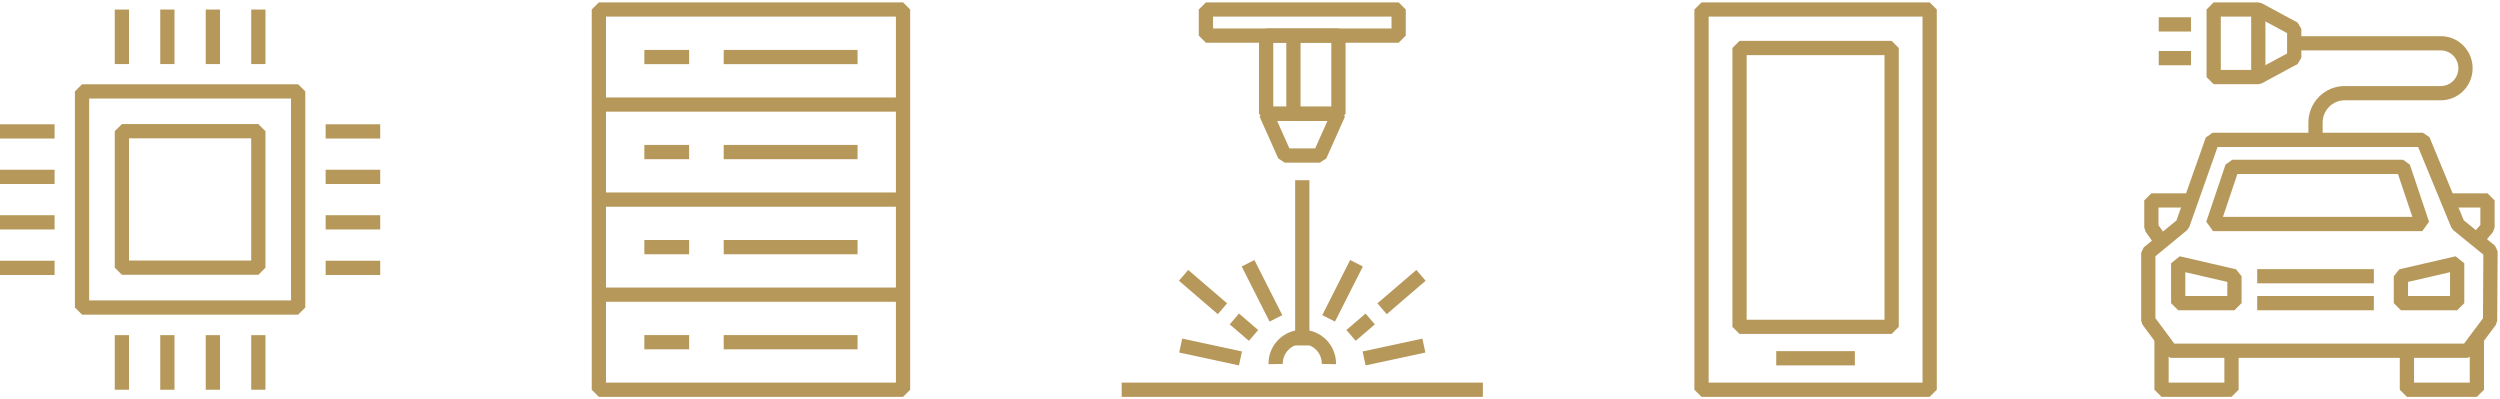
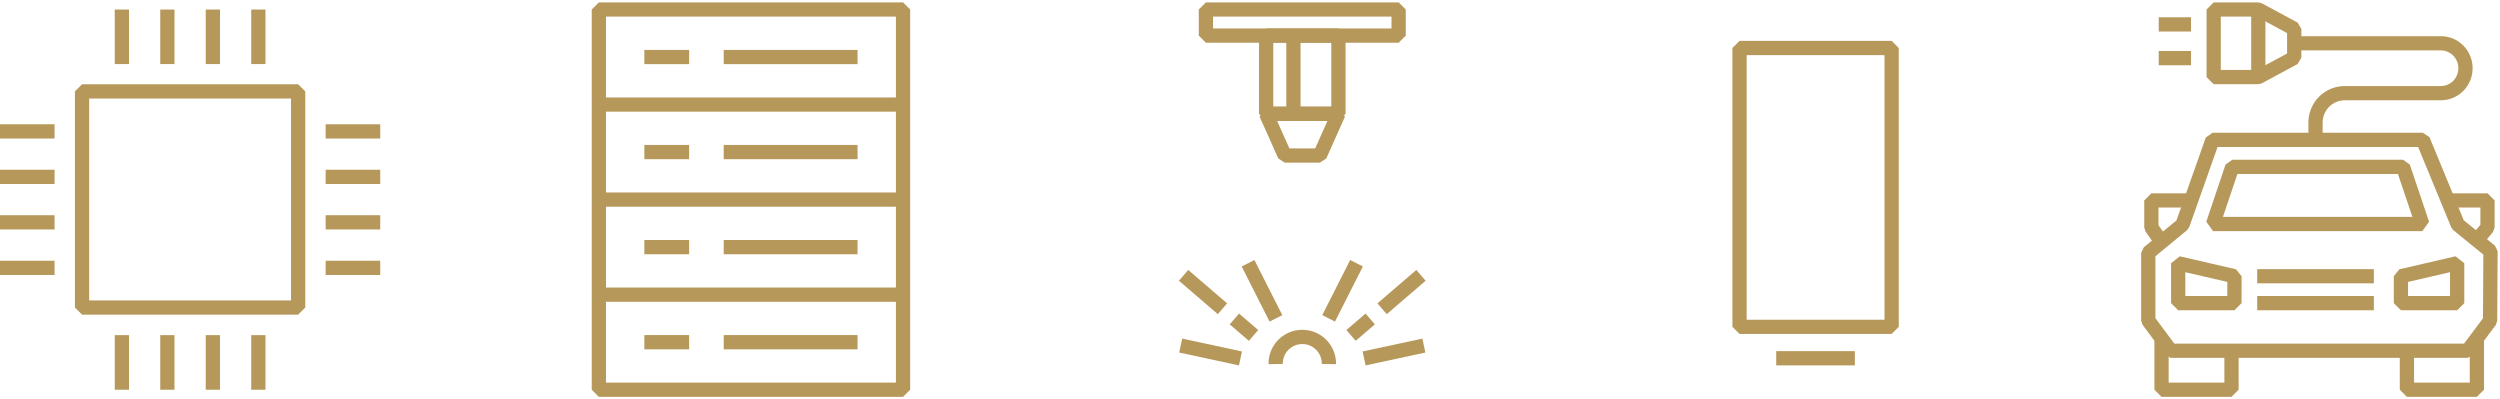
<svg xmlns="http://www.w3.org/2000/svg" width="263" height="42" viewBox="0 0 263 42" fill="none">
  <path d="M31.366 9.615H8.631V32.35H31.366V9.615Z" stroke="#B7985B" stroke-width="1.5" stroke-linejoin="bevel" />
-   <path d="M27.177 13.804H12.822V28.159H27.177V13.804Z" stroke="#B7985B" stroke-width="1.5" stroke-linejoin="bevel" />
  <path d="M27.178 6.742V1" stroke="#B7985B" stroke-width="1.5" stroke-linejoin="bevel" />
  <path d="M22.393 6.742V1" stroke="#B7985B" stroke-width="1.5" stroke-linejoin="bevel" />
  <path d="M17.607 6.742V1" stroke="#B7985B" stroke-width="1.5" stroke-linejoin="bevel" />
  <path d="M12.822 6.742V1" stroke="#B7985B" stroke-width="1.5" stroke-linejoin="bevel" />
  <path d="M27.178 41V35.258" stroke="#B7985B" stroke-width="1.5" stroke-linejoin="bevel" />
  <path d="M22.393 41V35.258" stroke="#B7985B" stroke-width="1.5" stroke-linejoin="bevel" />
  <path d="M17.607 41V35.258" stroke="#B7985B" stroke-width="1.5" stroke-linejoin="bevel" />
  <path d="M12.822 41V35.258" stroke="#B7985B" stroke-width="1.5" stroke-linejoin="bevel" />
  <path d="M34.258 28.177H39.999" stroke="#B7985B" stroke-width="1.5" stroke-linejoin="bevel" />
  <path d="M34.258 23.392H39.999" stroke="#B7985B" stroke-width="1.5" stroke-linejoin="bevel" />
  <path d="M34.258 18.607H39.999" stroke="#B7985B" stroke-width="1.5" stroke-linejoin="bevel" />
  <path d="M34.258 13.822H39.999" stroke="#B7985B" stroke-width="1.5" stroke-linejoin="bevel" />
  <path d="M0 28.177H5.742" stroke="#B7985B" stroke-width="1.5" stroke-linejoin="bevel" />
  <path d="M0 23.392H5.742" stroke="#B7985B" stroke-width="1.5" stroke-linejoin="bevel" />
  <path d="M0 18.607H5.742" stroke="#B7985B" stroke-width="1.5" stroke-linejoin="bevel" />
  <path d="M0 13.822H5.742" stroke="#B7985B" stroke-width="1.5" stroke-linejoin="bevel" />
  <path d="M63 41H95V1H63V41Z" stroke="#B7985B" stroke-width="1.5" stroke-linejoin="bevel" />
  <path d="M63 31H95" stroke="#B7985B" stroke-width="1.5" stroke-linejoin="bevel" />
  <path d="M63 21H95" stroke="#B7985B" stroke-width="1.5" stroke-linejoin="bevel" />
  <path d="M63 11H95" stroke="#B7985B" stroke-width="1.5" stroke-linejoin="bevel" />
  <path d="M76.135 36H90.215" stroke="#B7985B" stroke-width="1.5" stroke-linejoin="bevel" />
  <path d="M76.135 26H90.215" stroke="#B7985B" stroke-width="1.5" stroke-linejoin="bevel" />
  <path d="M76.135 16H90.215" stroke="#B7985B" stroke-width="1.5" stroke-linejoin="bevel" />
  <path d="M76.135 6H90.215" stroke="#B7985B" stroke-width="1.5" stroke-linejoin="bevel" />
  <path d="M72.496 36H67.785" stroke="#B7985B" stroke-width="1.5" stroke-linejoin="bevel" />
  <path d="M72.496 26H67.785" stroke="#B7985B" stroke-width="1.5" stroke-linejoin="bevel" />
  <path d="M72.496 16H67.785" stroke="#B7985B" stroke-width="1.5" stroke-linejoin="bevel" />
  <path d="M72.496 6H67.785" stroke="#B7985B" stroke-width="1.5" stroke-linejoin="bevel" />
  <path d="M147.137 1H126.861V3.747H147.137V1Z" stroke="#B7985B" stroke-width="1.5" stroke-linejoin="bevel" />
  <path d="M140.803 3.747H133.199V11.974H140.803V3.747Z" stroke="#B7985B" stroke-width="1.5" stroke-linejoin="bevel" />
  <path d="M136.068 3.747V11.974" stroke="#B7985B" stroke-width="1.5" stroke-linejoin="bevel" />
  <path d="M138.842 16.363H135.159L133.199 11.973H140.803L138.842 16.363Z" stroke="#B7985B" stroke-width="1.5" stroke-linejoin="bevel" />
-   <path d="M137 18.956V36.345" stroke="#B7985B" stroke-width="1.5" stroke-linejoin="bevel" />
  <path d="M134.198 38.299C134.191 37.927 134.258 37.557 134.395 37.211C134.533 36.864 134.738 36.549 134.999 36.283C135.26 36.017 135.571 35.806 135.915 35.662C136.258 35.517 136.627 35.443 137 35.443C137.372 35.443 137.741 35.517 138.085 35.662C138.428 35.806 138.74 36.017 139 36.283C139.261 36.549 139.467 36.864 139.604 37.211C139.742 37.557 139.809 37.927 139.802 38.299" stroke="#B7985B" stroke-width="1.5" stroke-linejoin="bevel" />
-   <path d="M118 41H156" stroke="#B7985B" stroke-width="1.5" stroke-linejoin="bevel" />
  <path d="M131.295 27.693L134.228 33.492" stroke="#B7985B" stroke-width="1.5" stroke-linejoin="bevel" />
  <path d="M129.855 33.555L131.872 35.287" stroke="#B7985B" stroke-width="1.5" stroke-linejoin="bevel" />
  <path d="M124.512 28.966L128.603 32.48" stroke="#B7985B" stroke-width="1.5" stroke-linejoin="bevel" />
  <path d="M124.209 36.354L130.496 37.707" stroke="#B7985B" stroke-width="1.5" stroke-linejoin="bevel" />
  <path d="M142.705 27.693L139.771 33.492" stroke="#B7985B" stroke-width="1.5" stroke-linejoin="bevel" />
  <path d="M144.145 33.555L142.129 35.287" stroke="#B7985B" stroke-width="1.5" stroke-linejoin="bevel" />
  <path d="M149.488 28.966L145.396 32.48" stroke="#B7985B" stroke-width="1.5" stroke-linejoin="bevel" />
  <path d="M149.791 36.354L143.504 37.707" stroke="#B7985B" stroke-width="1.5" stroke-linejoin="bevel" />
-   <path d="M179 41H203V1H179V41Z" stroke="#B7985B" stroke-width="1.5" stroke-linejoin="bevel" />
  <path d="M183 34.383H199V5.048H183V34.382V34.383Z" stroke="#B7985B" stroke-width="1.5" stroke-linejoin="bevel" />
  <path d="M195.132 37.692H186.859" stroke="#B7985B" stroke-width="1.5" stroke-linejoin="bevel" />
  <path d="M254.826 23.564H232.811L234.837 17.554H252.803L254.826 23.564Z" stroke="#B7985B" stroke-width="1.5" stroke-linejoin="bevel" />
  <path d="M259.593 36.896H228.361L226 33.721V26.6L229.604 23.633L232.757 14.717H254.888L258.565 23.633L262 26.429L261.957 33.74L259.593 36.896Z" stroke="#B7985B" stroke-width="1.5" stroke-linejoin="bevel" />
  <path d="M230.209 21.086H226.324V23.927L227.39 25.451" stroke="#B7985B" stroke-width="1.5" stroke-linejoin="bevel" />
  <path d="M257.801 21.086H261.686V23.927L260.566 25.265" stroke="#B7985B" stroke-width="1.5" stroke-linejoin="bevel" />
  <path d="M235.062 31.89H229.146V27.692L235.065 29.062L235.062 31.89Z" stroke="#B7985B" stroke-width="1.5" stroke-linejoin="bevel" />
  <path d="M252.576 31.89H258.494V27.692L252.576 29.062V31.89Z" stroke="#B7985B" stroke-width="1.5" stroke-linejoin="bevel" />
  <path d="M237.457 29.06H249.729" stroke="#B7985B" stroke-width="1.5" stroke-linejoin="bevel" />
  <path d="M249.729 31.89H237.457" stroke="#B7985B" stroke-width="1.5" stroke-linejoin="bevel" />
  <path d="M234.753 36.895V41H227.393V35.683" stroke="#B7985B" stroke-width="1.5" stroke-linejoin="bevel" />
  <path d="M253.207 36.895V41H260.568V35.683" stroke="#B7985B" stroke-width="1.5" stroke-linejoin="bevel" />
  <path d="M237.578 1H232.879V8.11H237.578L241.352 6.074V3.035L237.578 1Z" stroke="#B7985B" stroke-width="1.5" stroke-linejoin="bevel" />
  <path d="M237.574 1V8.11" stroke="#B7985B" stroke-width="1.5" stroke-linejoin="bevel" />
  <path d="M241.348 4.555H256.782C257.468 4.555 258.126 4.831 258.612 5.323C259.097 5.815 259.37 6.482 259.37 7.178C259.37 7.873 259.097 8.541 258.612 9.032C258.126 9.524 257.468 9.801 256.782 9.801H246.655C245.843 9.801 245.064 10.128 244.489 10.71C243.915 11.292 243.592 12.081 243.592 12.904V14.716" stroke="#B7985B" stroke-width="1.5" stroke-linejoin="bevel" />
  <path d="M230.496 2.565H227.098" stroke="#B7985B" stroke-width="1.5" stroke-linejoin="bevel" />
  <path d="M230.496 6.117H227.098" stroke="#B7985B" stroke-width="1.5" stroke-linejoin="bevel" />
</svg>